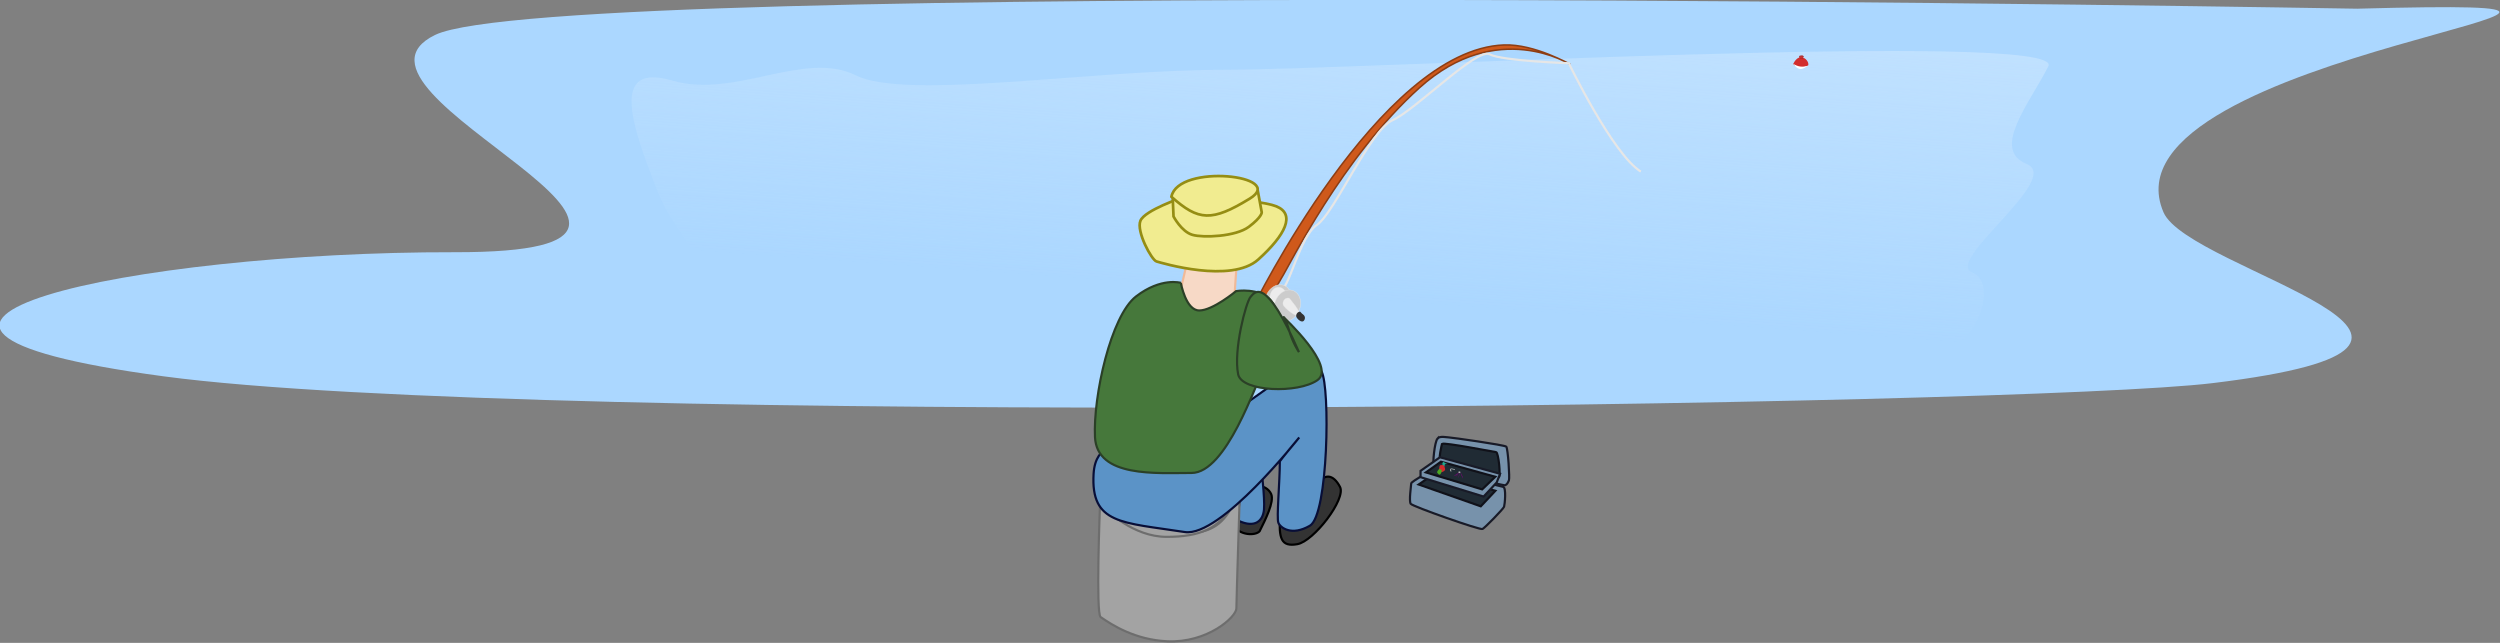
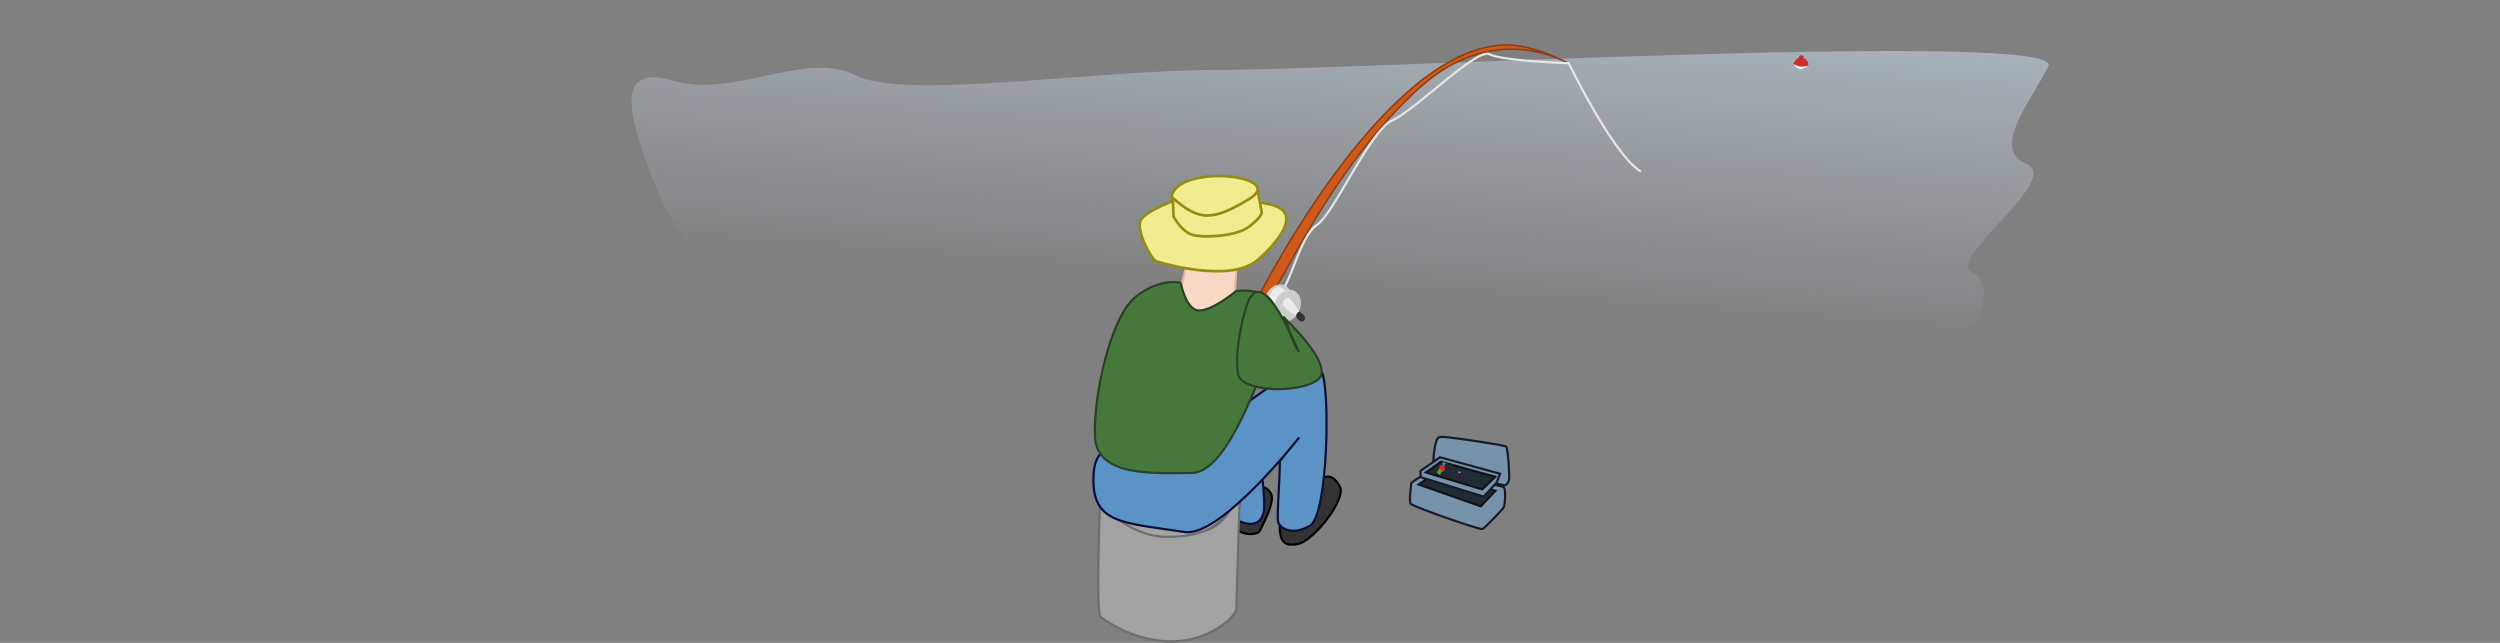
<svg xmlns="http://www.w3.org/2000/svg" viewBox="0 0 178.52 45.906">
  <rect x="0" y="0" width="178.52" height="45.906" fill="#808080" stroke="none" />
  <defs>
    <linearGradient id="a" y2="680.5" gradientUnits="userSpaceOnUse" x2="683.5" y1="591" x1="690">
      <stop offset="0" stop-color="#d9edff" />
      <stop offset="1" stop-color="#d9edff" stop-opacity="0" />
    </linearGradient>
  </defs>
-   <path d="M168.355.622S39.663-1.664 31.075 2.492s24.078 15.557 1.391 15.518c-23.002-.04-47.66 5.26-20.785 8.862 26.875 3.602 132.577 2.153 146.331.484 23.389-2.837-1.706-8.004-3.518-12.19C149.496 3.624 199.108-.21 168.355.62z" fill="#abd7ff" />
  <path d="M538 682c32.5-7 21.5-8.5 17.5-18.5s-6.5-18 2-15.5 18.25-4.25 25.25-.75 32.25-.75 50.75-.75 116.5-5.5 114-.5-8 11.5-3 13.5-11.5 13.5-7.5 15 .5 13-10.5 13.5-206.5 6-188.5-6z" transform="translate(-240.188 -329.254) scale(.517)" fill="url(#a)" />
  <path d="M89.435 22.01s9.076-18.487 17.968-18.8c2.183-.076 4.717 1.388 4.717 1.388s-5.203-3.33-10.753 1.665-9.296 12.72-9.859 13.593c-1.212 2-.793 2.955-2.073 2.155z" stroke="#8d3d13" stroke-width=".112" fill="#cf591b" />
  <path d="M117.168 12.254c-2.008-1.246-5.143-7.74-5.143-7.74s-4.762-.156-5.662-.64c-.9-.485-5.334 4.017-6.927 4.71-1.593.692-4.155 6.649-5.402 7.48-1.247.831-1.96 4.6-2.653 4.74" stroke="#e6e6e6" stroke-width=".157" fill="none" />
  <path d="M128.045 4.575c.468.451 1.064.107 1.068.107.147-.326-.603-1.094-1.068-.107z" fill="#d22d2d" />
  <path d="M128.06 4.56c.325.201.637.268 1.072.121.147-.122-.239.22-.533.245-.293.025-.538-.367-.538-.367z" fill="#fff" />
  <path d="M128.5 4.007c.135-.065.245-.052.29.02-.058.09-.29-.02-.29-.02z" stroke="#781a1a" stroke-width=".016" fill="#d22d2d" />
  <path d="M128.5 4.124c.058.084.206.097.232.052.026-.045.032-.162.032-.162s-.013.059-.129.026c-.116-.032-.116-.058-.142-.039-.025.02.008.123.008.123z" stroke="#781a1a" stroke-width=".016" fill="#d22d2d" />
  <path d="M89.553 21.69c.245-.05.888.345.9.504.012.16-2.3 5.202-2.611 5.237-.312.034-.831-.277-.831-.485s2.265-5.083 2.542-5.257z" fill="#333" />
  <path d="M628.62 212.07a.328.414 0 11-.656 0 .328.414 0 11.656 0z" transform="matrix(2.59 1.015 -1.021 2.575 -1319.484 -1162.349)" stroke="#e6e6e6" stroke-width=".01" fill="#ccc" />
  <path d="M91.914 21.299a.62.788 0 11-1.24 0 .62.788 0 111.24 0z" stroke="#e6e6e6" stroke-width=".021" fill="#ececec" />
  <path d="M628.62 212.07a.328.414 0 11-.656 0 .328.414 0 11.656 0z" transform="matrix(2.59 1.015 -1.021 2.575 -1318.83 -1161.973)" stroke="#e6e6e6" stroke-width=".01" fill="#ccc" />
  <path d="M92.06 21.288c-.301-.067-.502.235-.435.47.067.234 1.005.971 1.173.77.167-.2-.738-1.24-.738-1.24z" stroke="#e6e6e6" stroke-width=".021" fill="#ececec" />
  <path d="M92.849 22.259c-.168-.034-.377.224-.257.414.136.214.436.42.556.171.138-.283-.17-.443-.17-.443z" fill="#333" />
  <g>
    <path d="M88.004 37.457c.536.822 1.646.797 1.94.48.415-.83 1.06-2.106.83-2.651-.284-.673-1.79-1.429-2.77 2.17z" stroke="#000" stroke-width=".157" fill="#333" />
    <path d="M84.674 19.12l-.416 1.8c.97 3.29 3.879.416 3.879.416l.277-4.017z" stroke-opacity=".984" stroke="#f0b996" stroke-width=".157" fill="#f7d9c6" />
    <g stroke="#958d13" stroke-width=".3" fill="#f1ec90">
      <path d="M84.413 14.113s-2.664.897-2.977 1.65.8 2.806 1.147 2.906 5.335 1.607 7.27-.14 2.687-3.239 1.273-3.8-6.712-.617-6.712-.617z" stroke-width=".194" />
      <path d="M83.736 13.994l.063 1.464s.567 1.085 1.346 1.311 3.098.13 4.035-.574.919-1.029.919-1.029l-.305-1.665z" stroke-width=".194" />
      <path d="M83.648 14.05c1.94 1.731 2.878 1.792 5.59.136 2.711-1.655-5.103-2.544-5.59-.137z" stroke-width=".194" />
    </g>
    <path d="M88.435 37.183c1.178.554 1.757.02 1.826-.81.07-.832-.208-3.048-.208-3.048s-1.108-.347-1.385 1.316c-.277 1.662-.233 2.542-.233 2.542z" stroke="#080e37" stroke-width=".157" fill="#5b93c7" />
    <path d="M91.393 36.85c-.069 1.593.07 2.216 1.247 2.008 1.178-.208 3.492-3.232 3.048-4.086-.47-.906-1.178-1.109-1.801.138-.624 1.247-2.494 1.94-2.494 1.94z" stroke="#000" stroke-width=".157" fill="#333" />
    <g stroke-opacity=".992" stroke="#6d6d6d" stroke-width=".08" fill="#a3a3a3">
      <path d="M78.542 36.223s-.298 7.595.049 7.838c.843.59 2.482 1.622 4.744 1.731 2.875.139 4.953-1.731 4.953-2.355 0-.623.297-9.846.297-9.846s-.07 4.502-3.532 4.433c-3.464-.07-6.511-1.801-6.511-1.801z" stroke-width=".157" />
      <path d="M79.012 36.399s1.894 1.937 4.293 1.937 3.764-.59 4.792-2.378c1.029-1.788-9.085.44-9.085.44z" stroke-width=".157" />
    </g>
    <path d="M80.03 30.13c.07 2.078-1.8 1.35-1.939 3.706-.208 3.601 2.009 3.463 6.511 4.155 2.556.394 8.173-6.753 8.173-6.753s-1.385 1.645-1.385 1.732c0 1.469-.243 4.017-.104 4.363.139.347.935.97 2.251.208 1.316-.762 1.455-9.905.831-11.013-.864-1.537-5.022 2.217-6.268 2.84-1.247.623-8.07.762-8.07.762z" stroke="#080e37" stroke-width=".157" fill="#5b93c7" />
    <path d="M84.321 20.197s.346 1.974 1.316 1.974 2.632-1.385 2.632-1.385 1.662-.277 2.494.693c.83.97.277 3.186-.416 4.571-.693 1.385-2.77 7.723-5.264 7.723s-6.753.346-6.892-2.563c-.138-2.909 1.131-8.657 2.932-10.042 1.8-1.386 3.198-.97 3.198-.97z" stroke="#2b4027" stroke-width=".157" fill="#46783b" />
    <path d="M88.416 26.74c.277 1.247 4.274 1.375 5.66.405 1.385-.97-2.423-4.498-2.423-4.498s.098-.098.375.872.728 1.624.728 1.624c-2.388-5.486-3.15-4.298-3.46-3.937-.328.384-1.233 3.807-.88 5.535z" stroke="#2b4027" stroke-width=".157" fill="#46783b" />
    <path d="M102.364 33.5s-1.593.883-1.593 1.021c0 .139-.173 1.264-.034 1.455.138.19 4.952 1.887 5.125 1.8.173-.086 1.49-1.437 1.541-1.592.052-.156.173-1.386-.07-1.42-.242-.035-4.969-1.264-4.969-1.264z" stroke="#181a27" stroke-width=".157" fill="#7792ab" />
    <path d="M101.306 34.597l4.433 1.558 1.04-1.108-4.365-1.212z" stroke="#101119" stroke-width=".157" fill="#202b34" />
    <path d="M102.658 31.305c-.225.243-.364 1.819-.277 1.974.087.156 4.97 1.438 5.108 1.368.139-.069.19-.19.26-.346.07-.156-.07-2.286-.19-2.407-.121-.121-3.948-.658-4.087-.658s-.658-.121-.814.07z" stroke="#181a27" stroke-width=".157" fill="#7792ab" />
-     <path d="M102.972 31.697c.173-.12 3.688.572 3.861.589.173.018.346 1.749.19 1.8-.155.053-3.965-.813-4.155-1.038-.19-.225.104-1.35.104-1.35z" stroke="#101119" stroke-width=".157" fill="#202b34" />
    <g stroke-width=".1">
      <path d="M102.824 32.653l-1.386.97v.45l4.503 1.385.935-1.004.242-.624z" stroke="#181a27" fill="#7792ab" stroke-width=".157" />
      <path d="M101.82 33.734l4.018 1.212.935-.9-3.879-1.074z" stroke="#101119" fill="#202b34" stroke-width=".157" />
    </g>
    <path d="M102.874 33.323s.19-.052.138-.138c-.052-.087.035-.208.035-.208l.346.173s-.225-.086-.225.035c0 .12-.121.294-.121.294" fill="#21a88e" />
    <path d="M103.09 33.225s-.278-.07-.295.07c-.018.138-.087.398 0 .433.086.034.398-.07.398-.208 0-.139-.104-.295-.104-.295z" fill="#d42b2b" />
    <path d="M102.893 33.774c.128-.149.038-.273-.086-.277-.106-.004-.195.222-.195.222s.139.242.225.155c.087-.086.056-.1.056-.1z" fill="#4ba821" />
    <path d="M104.127 33.695c.13-.06.156-.034.156.044s-.156.052-.156-.044z" fill="#b3b3b3" />
    <path d="M104.186 33.735a.72.72 0 01-.39.268M104.225 33.735s-.244.226-.244.3M104.245 33.774s-.116.27-.086.343M104.265 33.695c.226.35.183.472.183.472" fill="purple" />
-     <path d="M103.892 33.539c-.147-.068-.391-.098-.324.042.067.141.055.025.055.025" stroke="#e6e6e6" stroke-width=".039" fill="none" />
  </g>
</svg>